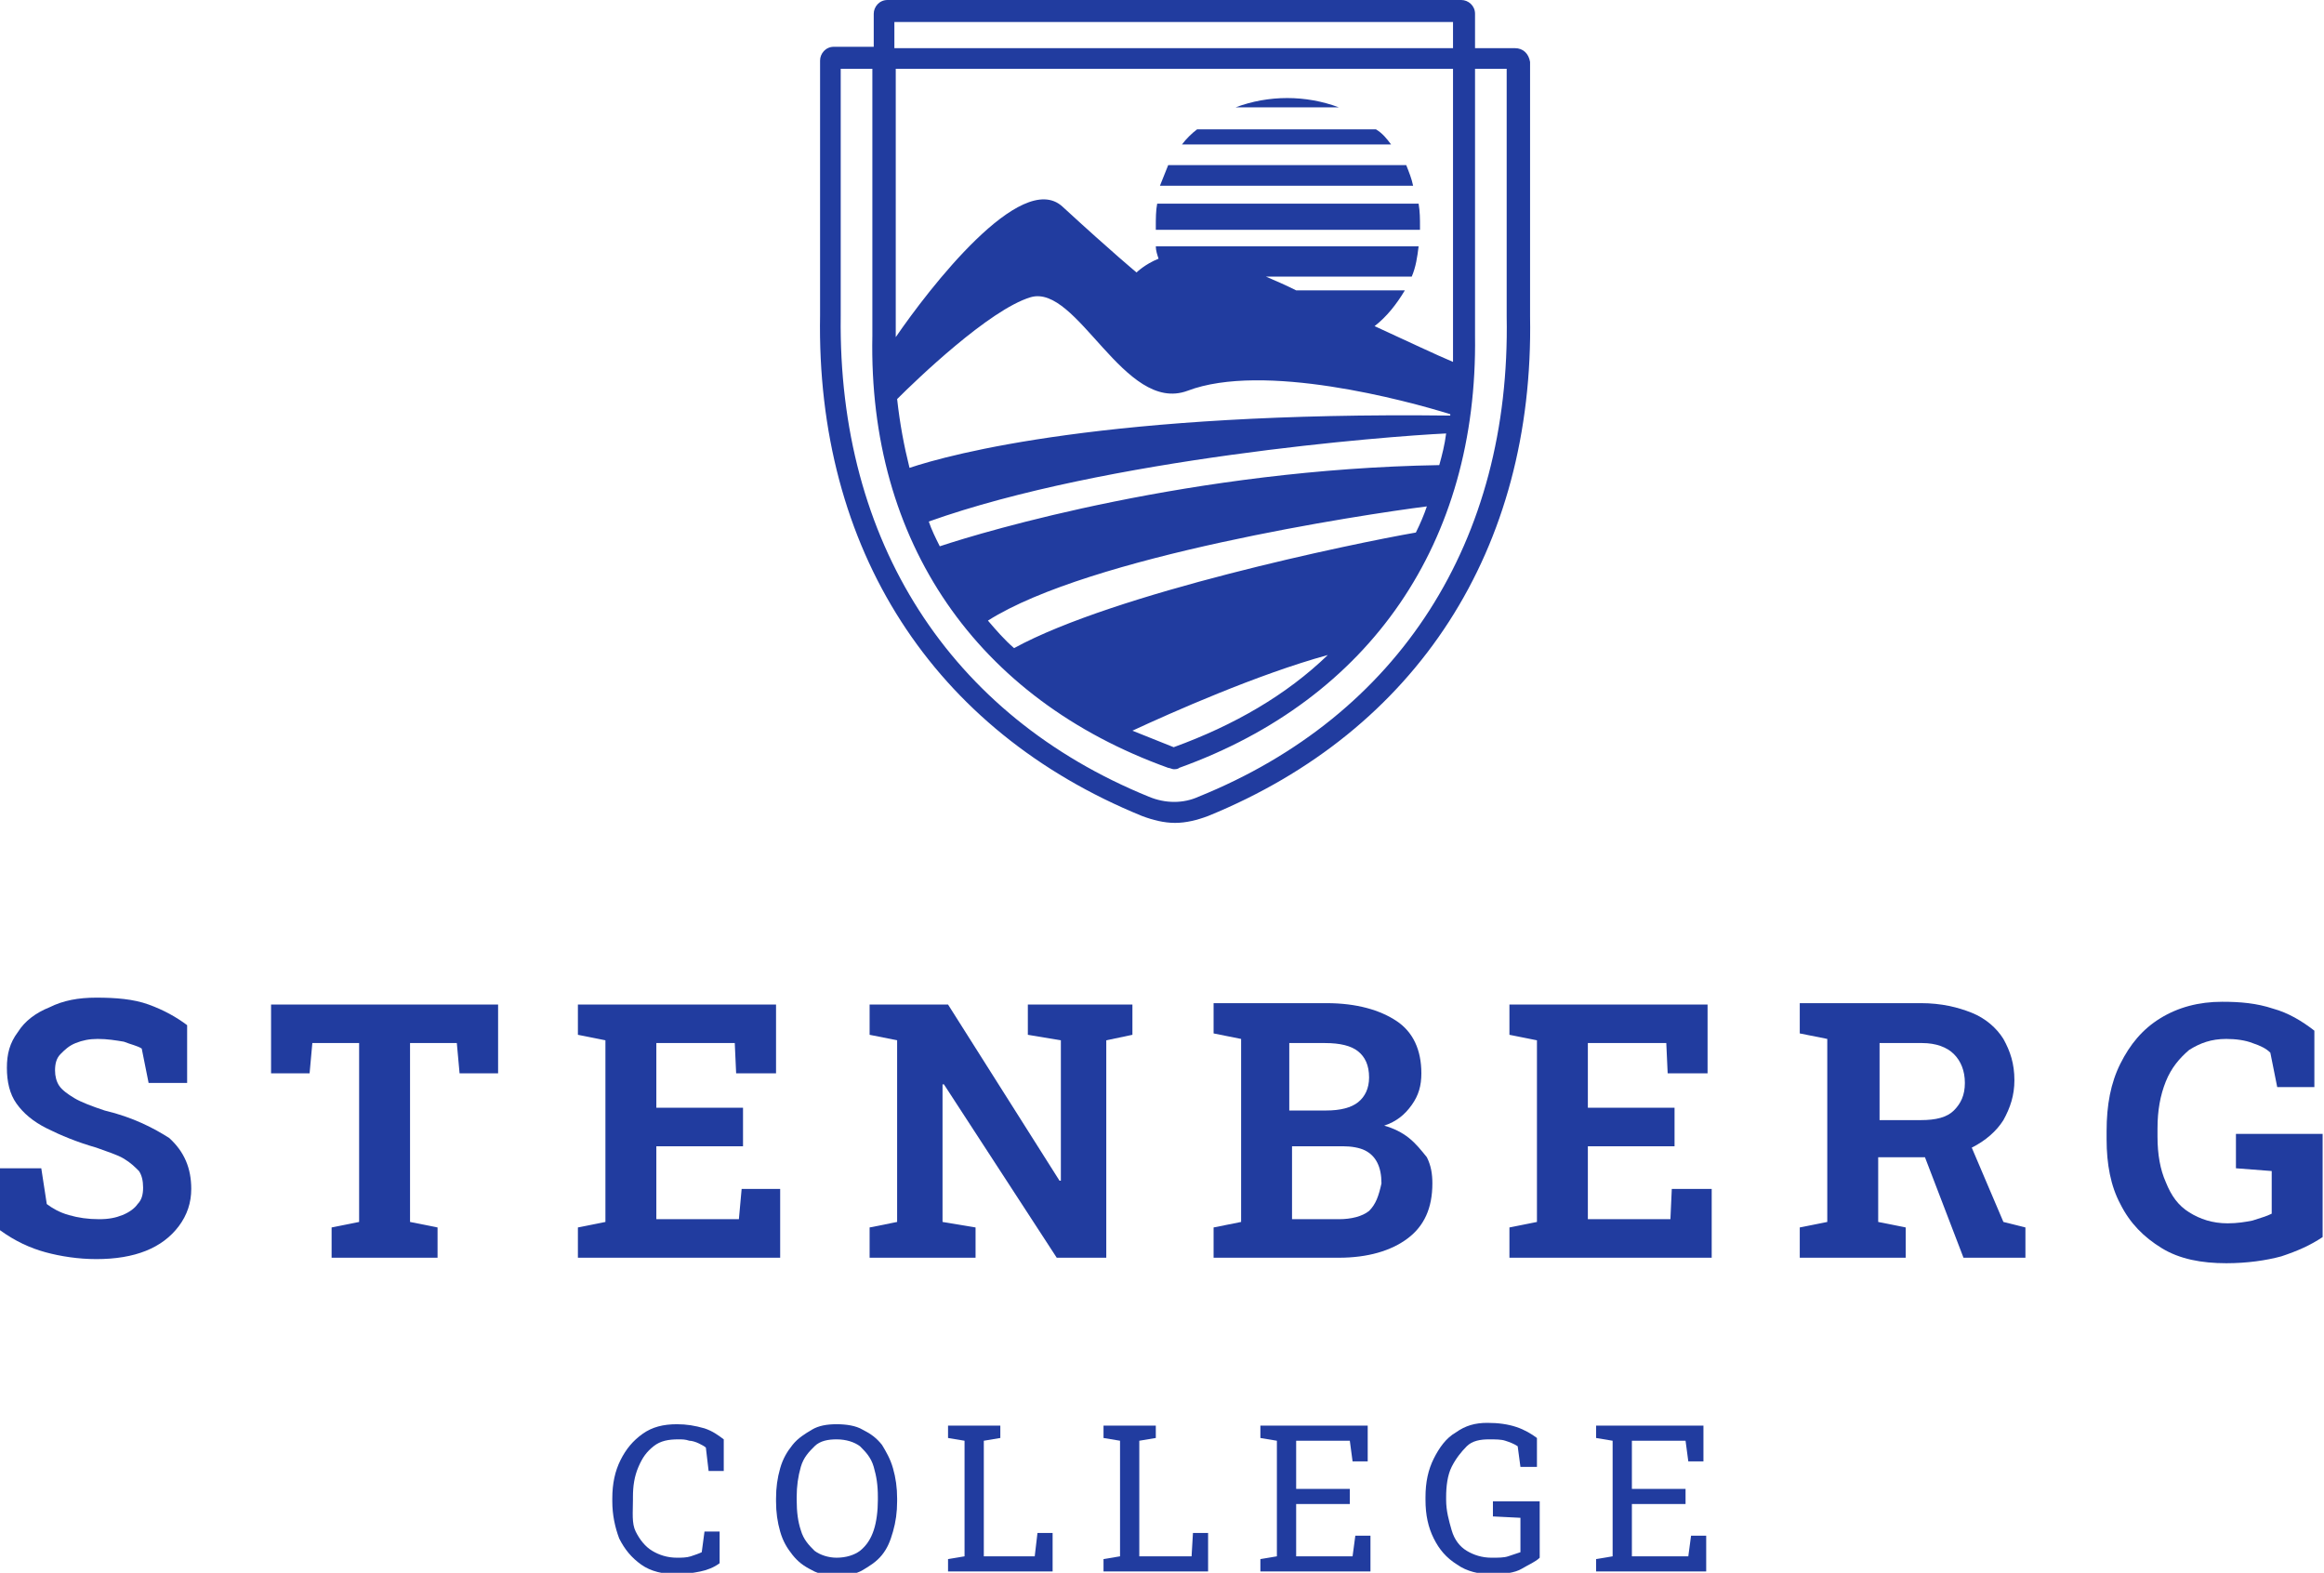
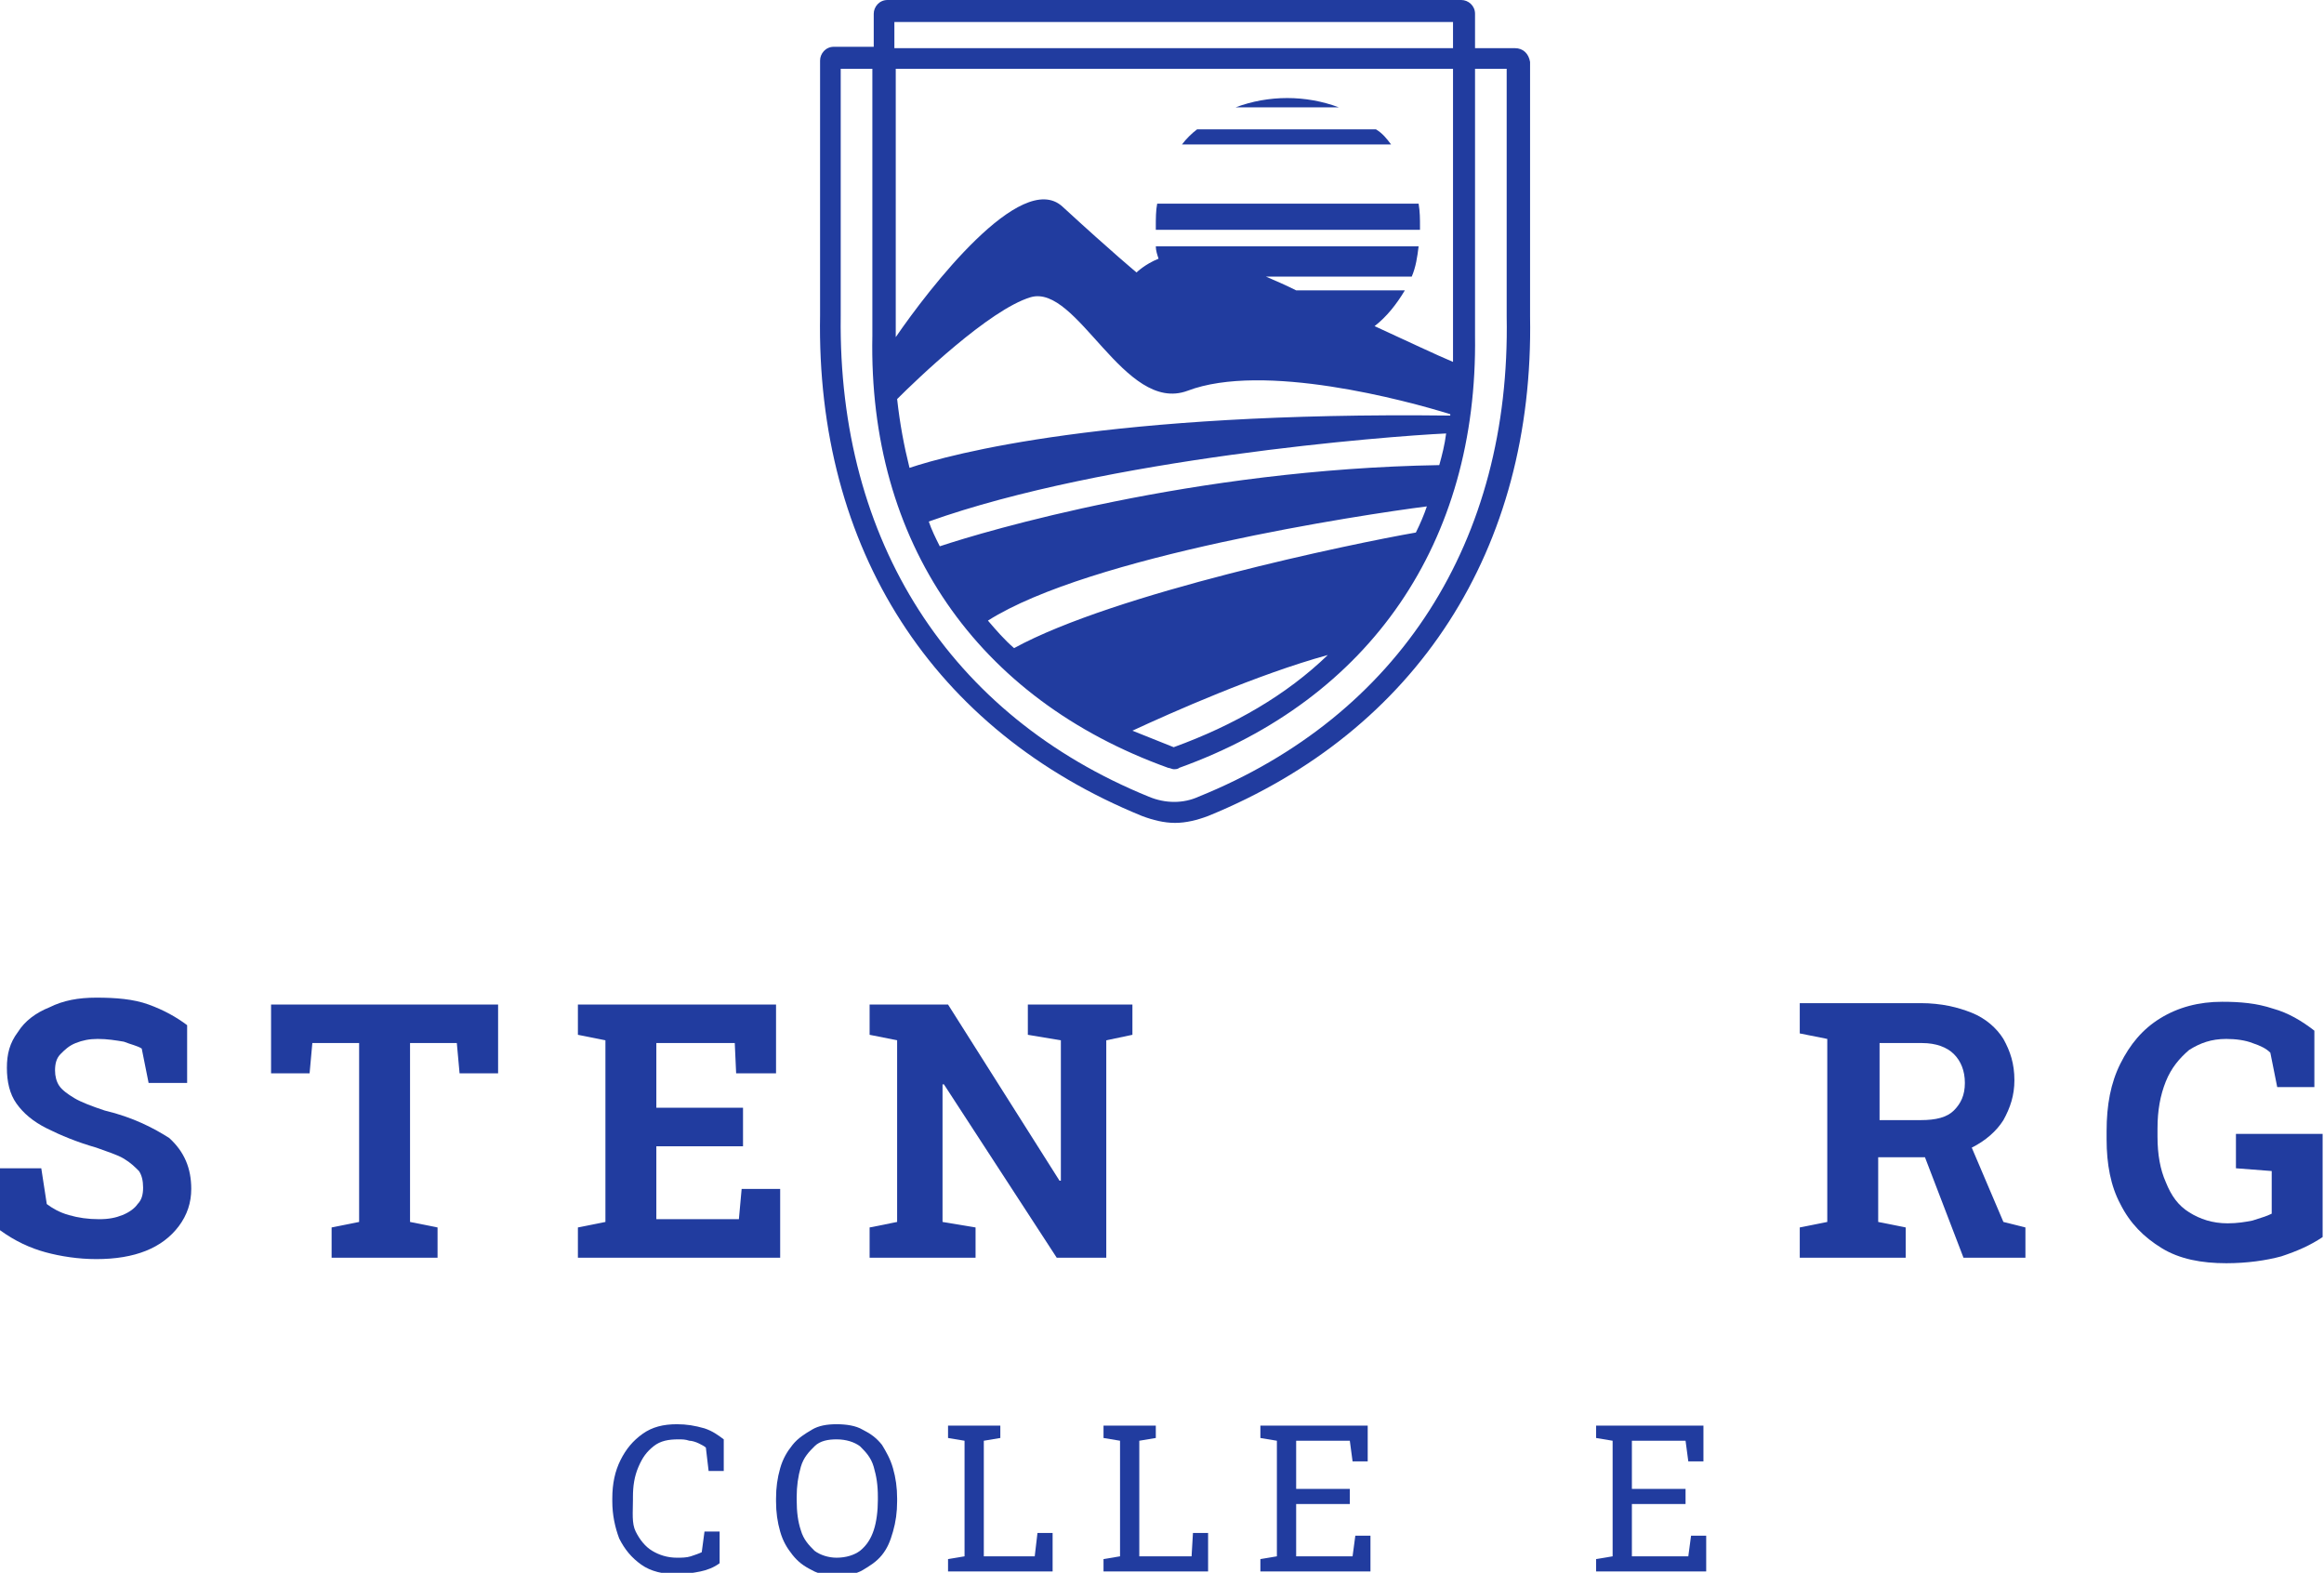
<svg xmlns="http://www.w3.org/2000/svg" version="1.1" id="Stenberg_x5F_logo" x="0px" y="0px" viewBox="0 0 168.9 114.3" style="enable-background:new 0 0 168.9 114.3;" xml:space="preserve">
  <style type="text/css">
        .st0 {
            fill: #213c9f;
        }

    </style>
  <g>
    <path class="st0" d="M7.6,80.7c-0.9-0.3-1.7-0.6-2.2-0.9c-0.5-0.3-0.9-0.6-1.1-0.9c-0.2-0.3-0.3-0.7-0.3-1.1c0-0.5,0.1-0.9,0.4-1.2   c0.3-0.3,0.6-0.6,1.1-0.8c0.5-0.2,1-0.3,1.6-0.3c0.7,0,1.3,0.1,1.9,0.2c0.5,0.2,1,0.3,1.3,0.5l0.5,2.5h2.8v-4.2   c-0.8-0.6-1.7-1.1-2.8-1.5c-1.1-0.4-2.4-0.5-3.8-0.5c-1.3,0-2.4,0.2-3.4,0.7c-1,0.4-1.8,1-2.3,1.8c-0.6,0.8-0.8,1.6-0.8,2.6   c0,1,0.2,1.9,0.7,2.6c0.5,0.7,1.2,1.3,2.2,1.8c1,0.5,2.2,1,3.6,1.4c0.8,0.3,1.5,0.5,2,0.8c0.5,0.3,0.8,0.6,1.1,0.9   c0.2,0.3,0.3,0.7,0.3,1.2c0,0.5-0.1,0.9-0.4,1.2c-0.2,0.3-0.6,0.6-1.1,0.8c-0.5,0.2-1,0.3-1.7,0.3c-0.8,0-1.5-0.1-2.2-0.3   c-0.7-0.2-1.2-0.5-1.6-0.8l-0.4-2.6H0v4.5c1.1,0.8,2.2,1.3,3.3,1.6s2.4,0.5,3.7,0.5c1.4,0,2.6-0.2,3.6-0.6c1-0.4,1.8-1,2.4-1.8   c0.6-0.8,0.9-1.7,0.9-2.7c0-1.5-0.5-2.7-1.6-3.7C11.2,82,9.7,81.2,7.6,80.7z" />
    <polygon class="st0" points="19.7,78 22.5,78 22.7,75.8 26.1,75.8 26.1,88.8 24.1,89.2 24.1,91.4 31.8,91.4 31.8,89.2 29.8,88.8    29.8,75.8 33.2,75.8 33.4,78 36.2,78 36.2,73 19.7,73  " />
    <polygon class="st0" points="53.7,88.6 47.7,88.6 47.7,83.3 54,83.3 54,80.5 47.7,80.5 47.7,75.8 53.4,75.8 53.5,78 56.4,78    56.4,73 42,73 42,75.2 44,75.6 44,88.8 42,89.2 42,91.4 56.7,91.4 56.7,86.4 53.9,86.4  " />
    <polygon class="st0" points="74.7,73 74.7,75.2 77.1,75.6 77.1,85.8 77,85.8 68.9,73 65.2,73 63.2,73 63.2,75.2 65.2,75.6    65.2,88.8 63.2,89.2 63.2,91.4 70.9,91.4 70.9,89.2 68.5,88.8 68.5,78.8 68.6,78.8 76.8,91.4 80.4,91.4 80.4,75.6 82.3,75.2    82.3,73 80.4,73  " />
-     <path class="st0" d="M102.4,82.7c-0.5-0.4-1.1-0.7-1.8-0.9c0.9-0.3,1.5-0.8,2-1.5c0.5-0.7,0.7-1.4,0.7-2.3c0-1.7-0.6-3-1.8-3.8   c-1.2-0.8-2.9-1.3-5.1-1.3h-6.2h-2v2.2l2,0.4v13.3l-2,0.4v2.2h9.1c2.1,0,3.8-0.5,5-1.4c1.2-0.9,1.8-2.2,1.8-4   c0-0.7-0.1-1.3-0.4-1.9C103.3,83.6,102.9,83.1,102.4,82.7z M93.8,75.8h2.5c1.1,0,1.9,0.2,2.4,0.6c0.5,0.4,0.8,1,0.8,1.9   c0,0.8-0.3,1.4-0.8,1.8s-1.3,0.6-2.3,0.6h-2.7V75.8z M99.5,88c-0.5,0.4-1.3,0.6-2.2,0.6h-3.4v-5.3h3.7c0.6,0,1.2,0.1,1.6,0.3   c0.4,0.2,0.7,0.5,0.9,0.9c0.2,0.4,0.3,0.9,0.3,1.5C100.2,86.9,100,87.5,99.5,88z" />
-     <polygon class="st0" points="121.4,88.6 115.4,88.6 115.4,83.3 121.7,83.3 121.7,80.5 115.4,80.5 115.4,75.8 121.1,75.8 121.2,78    124.1,78 124.1,73 109.7,73 109.7,75.2 111.7,75.6 111.7,88.8 109.7,89.2 109.7,91.4 124.4,91.4 124.4,86.4 121.5,86.4  " />
    <path class="st0" d="M143.3,83.4C143.4,83.4,143.4,83.4,143.3,83.4c1-0.5,1.8-1.2,2.3-2c0.5-0.9,0.8-1.8,0.8-2.9   c0-1.2-0.3-2.1-0.8-3c-0.5-0.8-1.3-1.5-2.3-1.9c-1-0.4-2.2-0.7-3.7-0.7h-8.8v2.2l2,0.4v13.3l-2,0.4v2.2h7.7v-2.2l-2-0.4v-4.7h3.4   l2.8,7.3h4.5v-2.2l-1.6-0.4L143.3,83.4z M136.6,81.3v-5.5h3.1c1,0,1.8,0.3,2.3,0.8c0.5,0.5,0.8,1.2,0.8,2.1c0,0.9-0.3,1.5-0.8,2   c-0.5,0.5-1.3,0.7-2.4,0.7H136.6z" />
    <path class="st0" d="M162.5,82.3v2.6l2.6,0.2v3.1c-0.4,0.2-0.8,0.3-1.4,0.5c-0.5,0.1-1.1,0.2-1.8,0.2c-1.1,0-2-0.3-2.8-0.8   s-1.3-1.2-1.7-2.2c-0.4-0.9-0.6-2-0.6-3.3V82c0-1.3,0.2-2.4,0.6-3.4c0.4-1,1-1.7,1.7-2.3c0.8-0.5,1.6-0.8,2.7-0.8   c0.7,0,1.4,0.1,1.9,0.3c0.6,0.2,1,0.4,1.3,0.7l0.5,2.5h2.7v-4.1c-0.9-0.7-1.9-1.3-3-1.6c-1.2-0.4-2.4-0.5-3.7-0.5   c-1.7,0-3.2,0.4-4.5,1.2c-1.3,0.8-2.2,1.9-2.9,3.3c-0.7,1.4-1,3-1,4.9v0.6c0,1.8,0.3,3.4,1,4.7c0.7,1.4,1.7,2.4,3,3.2   s2.9,1.1,4.7,1.1c1.5,0,2.9-0.2,4-0.5c1.2-0.4,2.1-0.8,3-1.4v-7.5H162.5z" />
  </g>
  <g>
    <path class="st0" d="M49.2,103.5c-1,0-1.8,0.2-2.5,0.7c-0.7,0.5-1.2,1.1-1.6,1.9c-0.4,0.8-0.6,1.7-0.6,2.8v0.2c0,1,0.2,1.9,0.5,2.7   c0.4,0.8,0.9,1.4,1.6,1.9c0.7,0.5,1.6,0.7,2.6,0.7c0.6,0,1.2-0.1,1.7-0.2s1-0.3,1.4-0.6v-2.3h-1.1l-0.2,1.5   c-0.2,0.1-0.5,0.2-0.8,0.3s-0.7,0.1-1,0.1c-0.7,0-1.3-0.2-1.8-0.5s-0.9-0.8-1.2-1.4S46,109.9,46,109v-0.2c0-0.8,0.1-1.5,0.4-2.2   s0.6-1.1,1.1-1.5s1.1-0.5,1.8-0.5c0.3,0,0.5,0,0.8,0.1c0.2,0,0.5,0.1,0.7,0.2c0.2,0.1,0.4,0.2,0.5,0.3l0.2,1.7h1.1v-2.3   c-0.4-0.3-0.8-0.6-1.4-0.8C50.5,103.6,49.9,103.5,49.2,103.5z" />
    <path class="st0" d="M64.1,105c-0.4-0.5-0.8-0.8-1.4-1.1c-0.5-0.3-1.2-0.4-1.9-0.4c-0.7,0-1.3,0.1-1.8,0.4c-0.5,0.3-1,0.6-1.4,1.1   s-0.7,1-0.9,1.7c-0.2,0.7-0.3,1.4-0.3,2.2v0.2c0,0.8,0.1,1.5,0.3,2.2c0.2,0.7,0.5,1.2,0.9,1.7c0.4,0.5,0.8,0.8,1.4,1.1   c0.5,0.3,1.2,0.4,1.8,0.4c0.7,0,1.4-0.1,1.9-0.4c0.5-0.3,1-0.6,1.4-1.1c0.4-0.5,0.6-1,0.8-1.7c0.2-0.7,0.3-1.4,0.3-2.2v-0.2   c0-0.8-0.1-1.5-0.3-2.2C64.7,106,64.4,105.5,64.1,105z M63.8,109c0,0.8-0.1,1.6-0.3,2.2s-0.5,1.1-1,1.5c-0.4,0.3-1,0.5-1.7,0.5   c-0.6,0-1.2-0.2-1.6-0.5c-0.4-0.4-0.8-0.8-1-1.5c-0.2-0.6-0.3-1.3-0.3-2.2v-0.2c0-0.8,0.1-1.5,0.3-2.2s0.6-1.1,1-1.5s1-0.5,1.6-0.5   c0.7,0,1.3,0.2,1.7,0.5c0.4,0.4,0.8,0.8,1,1.5s0.3,1.3,0.3,2.2V109z" />
    <polygon class="st0" points="75.2,113.1 71.5,113.1 71.5,104.7 72.7,104.5 72.7,103.6 71.5,103.6 70.1,103.6 68.9,103.6    68.9,104.5 70.1,104.7 70.1,113.1 68.9,113.3 68.9,114.2 76.5,114.2 76.5,111.4 75.4,111.4  " />
    <polygon class="st0" points="86.6,113.1 82.8,113.1 82.8,104.7 84,104.5 84,103.6 82.8,103.6 81.4,103.6 80.2,103.6 80.2,104.5    81.4,104.7 81.4,113.1 80.2,113.3 80.2,114.2 87.8,114.2 87.8,111.4 86.7,111.4  " />
    <polygon class="st0" points="98.3,113.1 94.2,113.1 94.2,109.3 98.1,109.3 98.1,108.2 94.2,108.2 94.2,104.7 98.1,104.7    98.3,106.2 99.4,106.2 99.4,103.6 91.6,103.6 91.6,104.5 92.8,104.7 92.8,113.1 91.6,113.3 91.6,114.2 99.6,114.2 99.6,111.6    98.5,111.6  " />
-     <path class="st0" d="M108.5,110.2l2,0.1v2.5c-0.3,0.1-0.6,0.2-0.9,0.3s-0.7,0.1-1.2,0.1c-0.7,0-1.3-0.2-1.8-0.5   c-0.5-0.3-0.9-0.8-1.1-1.5s-0.4-1.4-0.4-2.2v-0.2c0-0.8,0.1-1.6,0.4-2.2s0.7-1.1,1.1-1.5s1-0.5,1.6-0.5c0.5,0,0.9,0,1.2,0.1   c0.3,0.1,0.6,0.2,0.9,0.4l0.2,1.5h1.2v-2.1c-0.4-0.3-0.9-0.6-1.5-0.8c-0.6-0.2-1.3-0.3-2.1-0.3c-0.9,0-1.6,0.2-2.3,0.7   c-0.7,0.4-1.2,1.1-1.6,1.9c-0.4,0.8-0.6,1.7-0.6,2.8v0.2c0,1.1,0.2,2,0.6,2.8c0.4,0.8,0.9,1.4,1.7,1.9c0.7,0.5,1.6,0.7,2.5,0.7   c0.9,0,1.7-0.1,2.2-0.4s1-0.5,1.3-0.8v-4.1h-3.4V110.2z" />
    <polygon class="st0" points="122.9,111.6 122.7,113.1 118.6,113.1 118.6,109.3 122.5,109.3 122.5,108.2 118.6,108.2 118.6,104.7    122.5,104.7 122.7,106.2 123.8,106.2 123.8,103.6 116,103.6 116,104.5 117.2,104.7 117.2,113.1 116,113.3 116,114.2 124,114.2    124,111.6  " />
  </g>
  <g>
    <path class="st0" d="M100,9.4h-13c-0.4,0.3-0.8,0.7-1.1,1.1h15.2C100.8,10.1,100.5,9.7,100,9.4z" />
    <path class="st0" d="M103.2,16.5c0-0.6,0-1.1-0.1-1.7h-19c-0.1,0.5-0.1,1.1-0.1,1.7c0,0.1,0,0.1,0,0.2h19.2C103.2,16.7,103.2,16.6,103.2,16.5z" />
    <path class="st0" d="M89.8,7.8h7.5C94.9,6.9,92.2,6.9,89.8,7.8z" />
-     <path class="st0" d="M102.2,12H84.9c-0.2,0.5-0.4,1-0.6,1.5h18.4C102.6,13,102.4,12.5,102.2,12z" />
    <path class="st0" d="M110.1,3.5h-2.9V1c0-0.6-0.5-1-1-1H64.5c-0.6,0-1,0.5-1,1v2.4h-2.9c-0.6,0-1,0.5-1,1l0,18.5C59.3,39.9,67.8,53.1,83,59.3   c0.8,0.3,1.6,0.5,2.4,0.5c0.8,0,1.6-0.2,2.4-0.5c15.2-6.2,23.7-19.4,23.4-36.3V4.5C111.1,3.9,110.7,3.5,110.1,3.5z M65,1.6h40.6   v1.9H65V1.6z M65,5h40.6v19.4l0,0c0,0.6,0,1.3,0,1.9c-1.2-0.5-3.3-1.5-5.7-2.6c0.9-0.7,1.6-1.6,2.2-2.6h-7.9   c-0.8-0.4-1.5-0.7-2.2-1h10.6c0.3-0.7,0.4-1.4,0.5-2.2H84c0,0.3,0.1,0.6,0.2,0.9c-1,0.4-1.6,1-1.6,1s-1.7-1.4-5.4-4.8   c-3-2.7-9.7,6-12.1,9.5c0,0,0,0,0,0V5z M73.7,47.1c-0.7-0.6-1.3-1.3-1.9-2c7.4-4.7,27.2-7.7,31.9-8.3c-0.2,0.6-0.5,1.3-0.8,1.9   C98.3,39.5,81,43.1,73.7,47.1z M96.5,47.6c-3,2.9-6.8,5.1-11.2,6.7c-1-0.4-2-0.8-3-1.2C85.1,51.8,91.4,49,96.5,47.6z M68.3,39.7   c-0.3-0.6-0.6-1.2-0.8-1.8c12.9-4.6,33.3-6.2,37.6-6.4c-0.1,0.8-0.3,1.6-0.5,2.3C86.7,34.1,71.6,38.6,68.3,39.7z M66.1,34   c-0.4-1.6-0.7-3.2-0.9-5c1.4-1.4,6.7-6.5,9.7-7.4c3.4-1,6.8,8.5,11.4,6.8c5.5-2.1,15.9,0.7,19.1,1.7c0,0,0,0.1,0,0.1   C80.5,29.9,69.1,33,66.1,34z M87.1,57.9c-1.1,0.5-2.4,0.5-3.6,0C69,52,60.9,39.3,61.1,23V5h2.3l0,19.4c-0.3,15,7.6,26.4,21.5,31.4   c0.1,0,0.3,0.1,0.4,0.1c0.1,0,0.3,0,0.4-0.1c13.9-5,21.7-16.4,21.5-31.4V5h2.3v18l0,0C109.8,39.3,101.7,52,87.1,57.9z" />
  </g>
</svg>